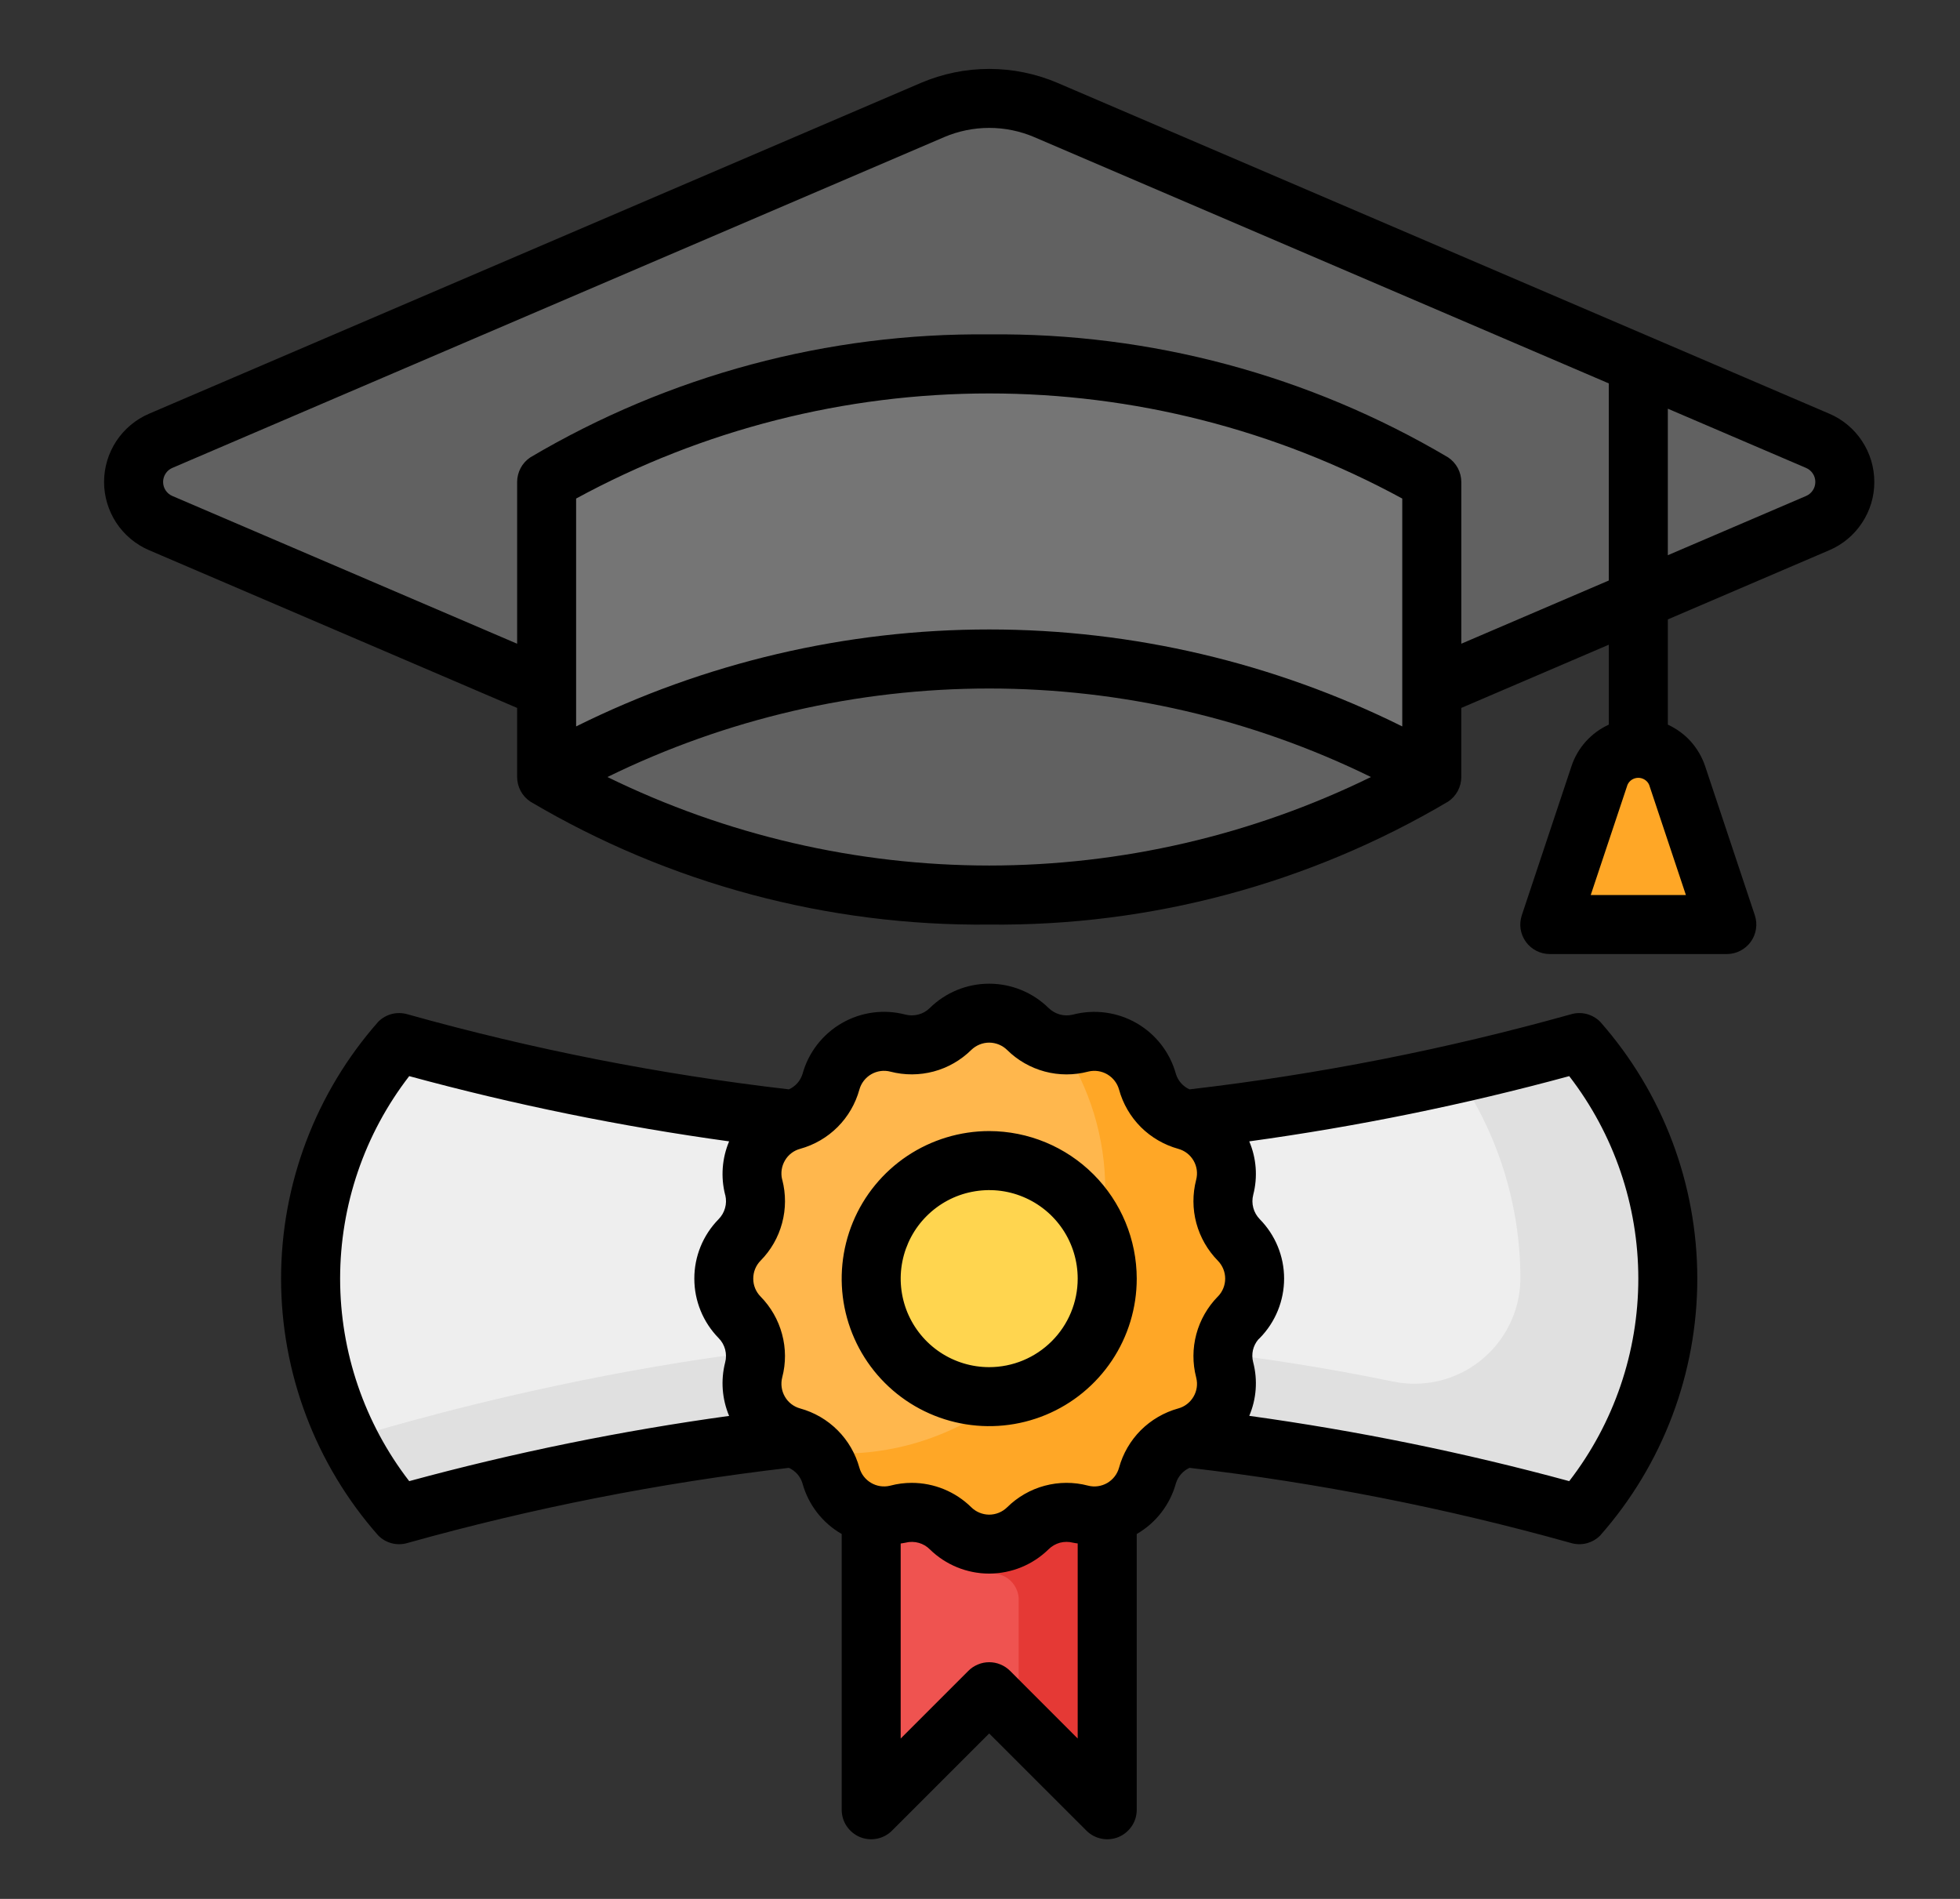
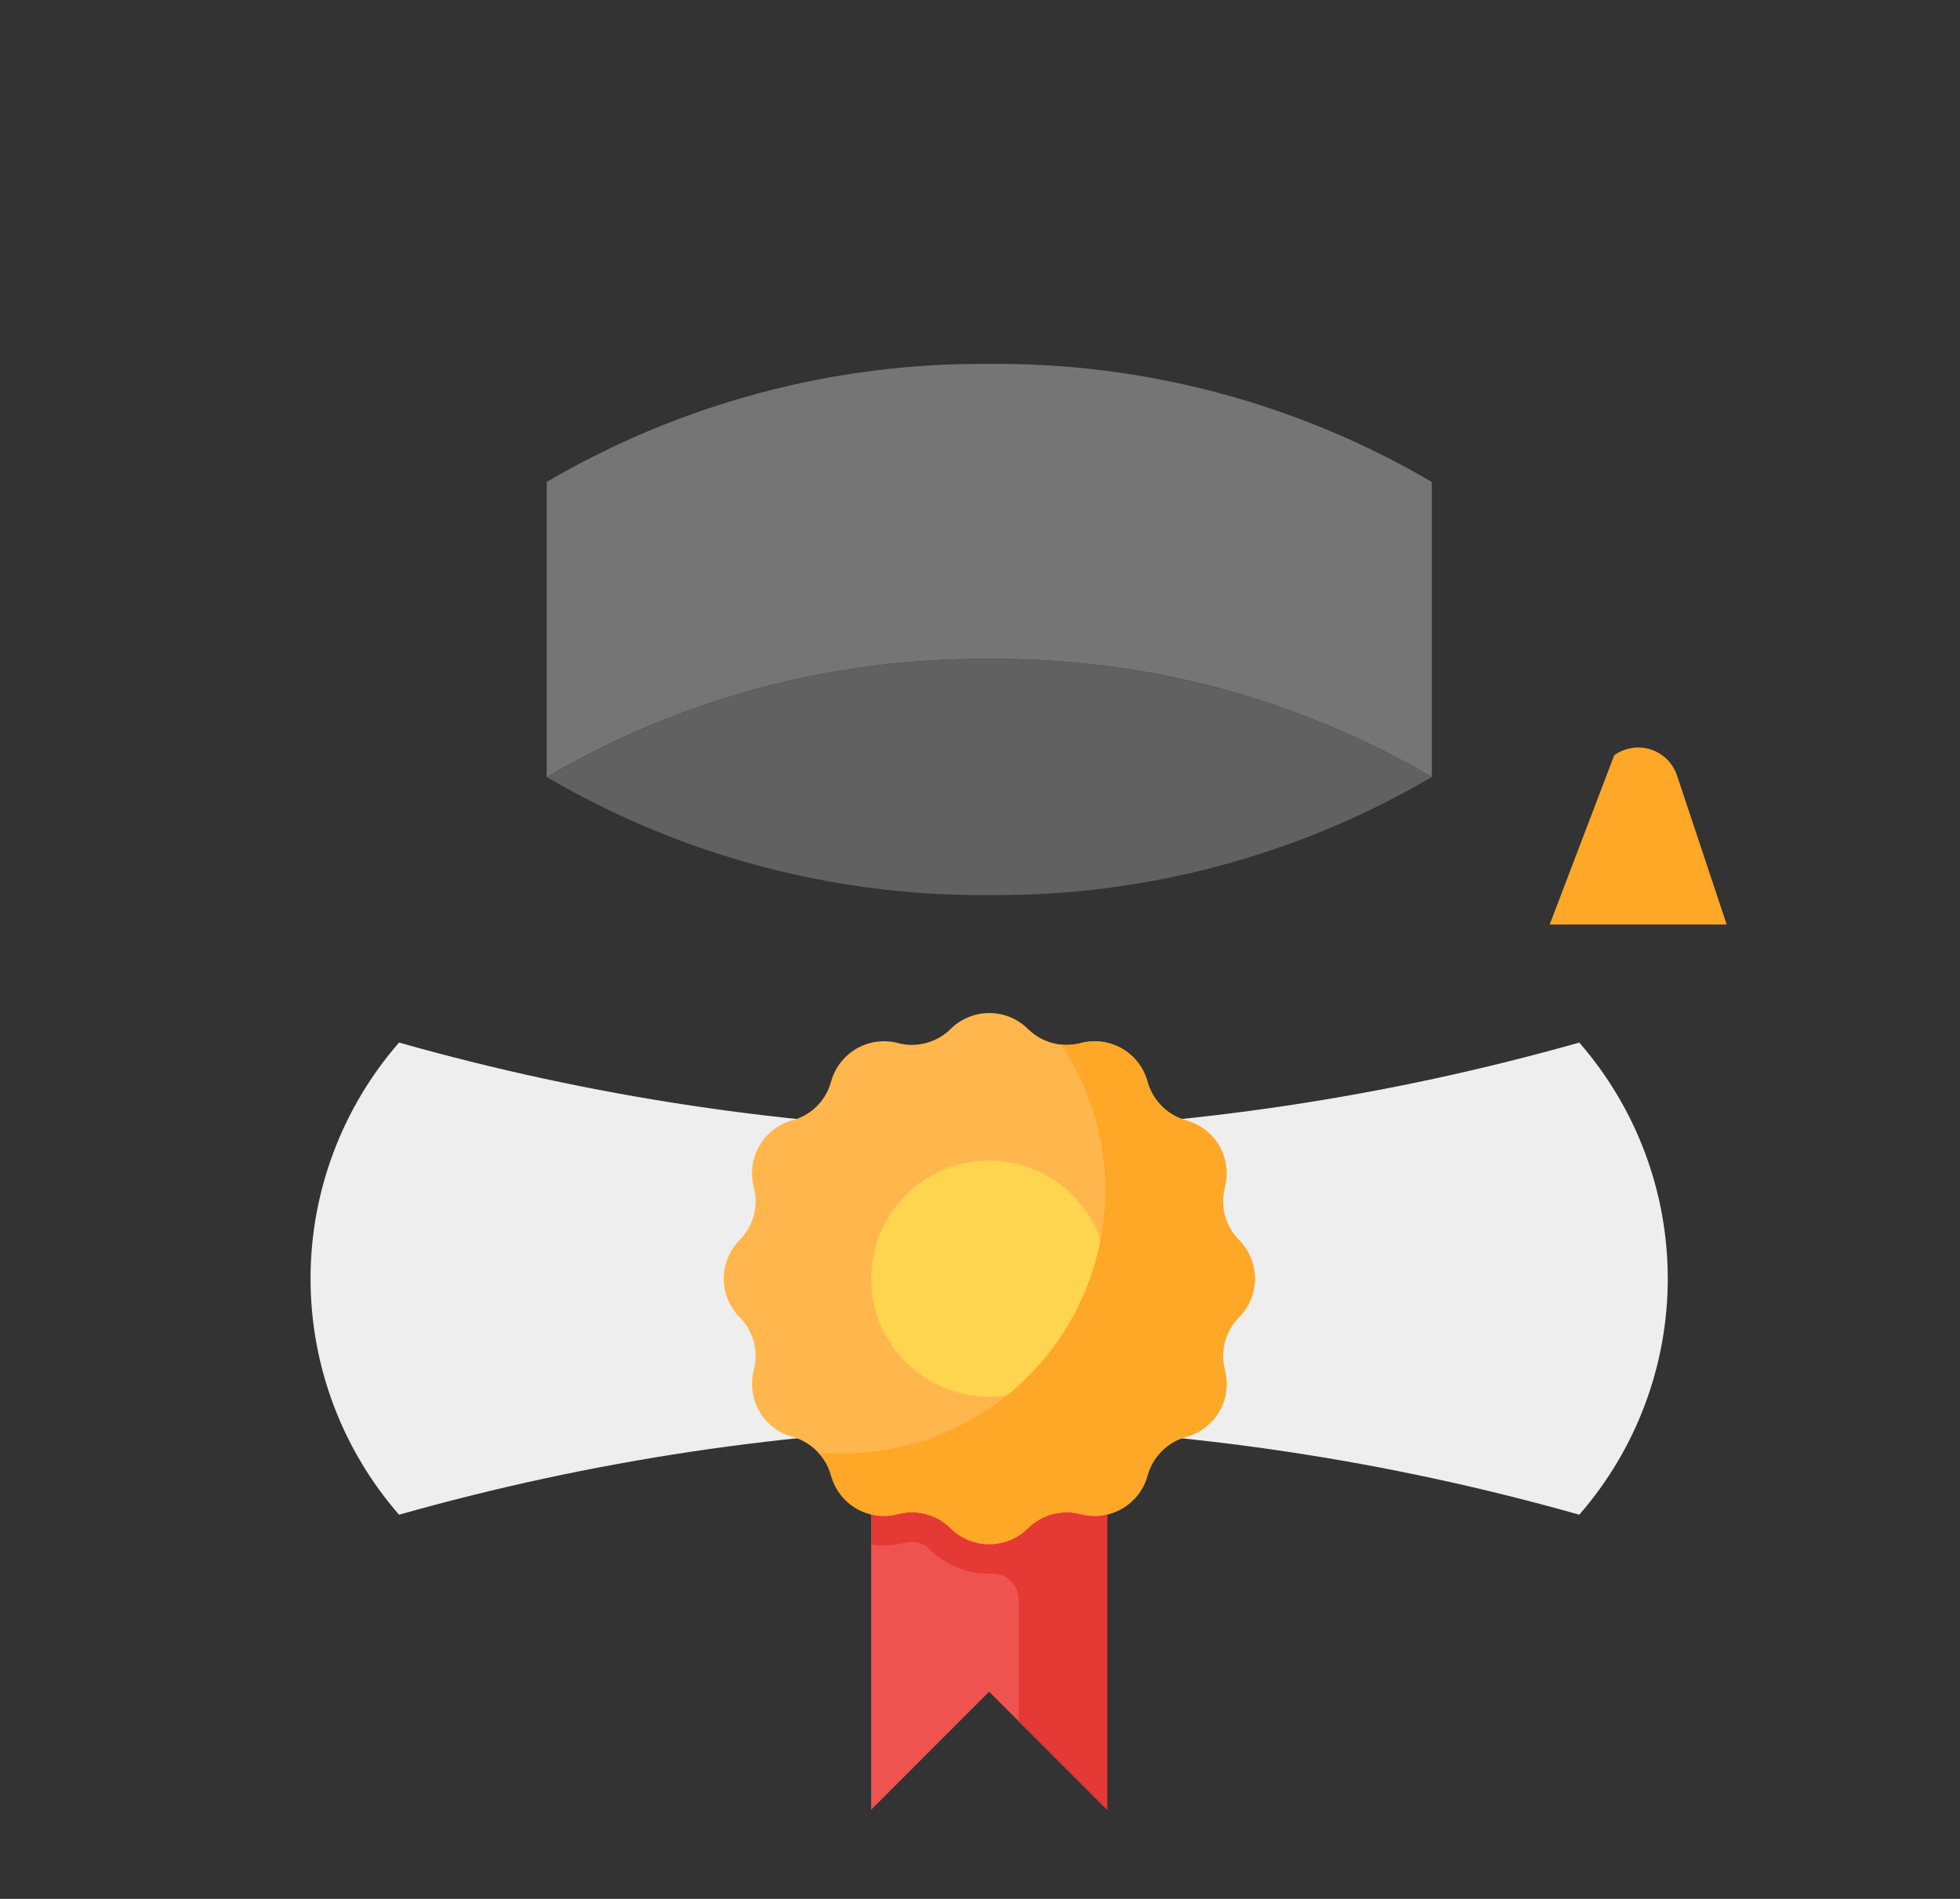
<svg xmlns="http://www.w3.org/2000/svg" width="32" height="31" viewBox="0 0 32 31" fill="none">
  <rect x="0" y="0" width="32" height="31" fill="#333333" stroke="none" />
  <g clip-path="url(#clip0_217_2313)">
-     <path d="M16.149 1.605C15.831 1.605 15.517 1.67 15.225 1.795L2.622 7.196C2.491 7.252 2.379 7.346 2.3 7.465C2.222 7.585 2.18 7.725 2.18 7.868C2.18 8.011 2.222 8.15 2.3 8.27C2.379 8.389 2.491 8.483 2.622 8.539L15.667 14.13H16.631L29.676 8.539C29.807 8.483 29.919 8.389 29.998 8.27C30.076 8.15 30.119 8.011 30.119 7.868C30.119 7.725 30.076 7.585 29.998 7.465C29.919 7.346 29.807 7.252 29.676 7.196L17.073 1.795C16.781 1.67 16.467 1.605 16.149 1.605Z" fill="#616161" />
    <path d="M23.377 7.868V12.685C21.187 11.401 18.69 10.735 16.151 10.758C13.613 10.735 11.116 11.401 8.926 12.685V7.868C11.116 6.584 13.613 5.918 16.151 5.941C18.69 5.918 21.187 6.584 23.377 7.868Z" fill="#757575" />
    <path d="M23.377 12.685C21.187 13.969 18.69 14.635 16.151 14.612C13.613 14.635 11.116 13.969 8.926 12.685C11.116 11.402 13.613 10.736 16.151 10.758C18.69 10.736 21.187 11.402 23.377 12.685Z" fill="#616161" />
    <path d="M16.149 23.283C19.409 23.354 22.646 23.84 25.784 24.728C26.715 23.66 27.229 22.291 27.229 20.874C27.229 19.457 26.715 18.088 25.784 17.02C22.646 17.908 19.409 18.394 16.149 18.466C12.89 18.394 9.653 17.908 6.515 17.02C5.584 18.088 5.07 19.457 5.07 20.874C5.07 22.291 5.584 23.66 6.515 24.728C9.653 23.84 12.89 23.354 16.149 23.283Z" fill="#EEEEEE" />
-     <path d="M25.786 17.02C25.786 17.02 25.015 17.252 23.782 17.526C24.46 18.511 24.823 19.679 24.823 20.874L24.823 20.898C24.817 21.152 24.756 21.401 24.643 21.628C24.531 21.855 24.369 22.055 24.171 22.213C23.973 22.371 23.742 22.484 23.495 22.543C23.248 22.601 22.992 22.605 22.743 22.554C20.574 22.106 18.367 21.866 16.152 21.837C11.186 21.756 5.897 23.427 5.689 23.495C5.902 23.945 6.182 24.36 6.518 24.728C9.655 23.84 12.893 23.354 16.152 23.283C18.722 23.323 21.28 23.638 23.782 24.222C25.015 24.497 25.786 24.728 25.786 24.728C26.718 23.66 27.231 22.291 27.231 20.874C27.231 19.457 26.718 18.088 25.786 17.02Z" fill="#E0E0E0" />
    <path d="M18.076 29.544L16.149 27.617L14.223 29.544V23.764H18.076V29.544Z" fill="#EF5350" />
    <path d="M16.631 23.764H14.223V25.212C14.408 25.243 14.598 25.233 14.78 25.185L14.791 25.182C14.86 25.165 14.932 25.167 15 25.186C15.068 25.206 15.13 25.242 15.18 25.293C15.438 25.548 15.787 25.691 16.149 25.691C16.207 25.683 16.266 25.688 16.321 25.704C16.377 25.72 16.429 25.747 16.474 25.784C16.519 25.821 16.556 25.866 16.583 25.918C16.61 25.969 16.627 26.025 16.631 26.083V28.099L18.076 29.544V23.764H16.631Z" fill="#E53935" />
    <path d="M20.228 21.504L20.226 21.506C20.117 21.616 20.038 21.754 19.998 21.904C19.957 22.055 19.957 22.213 19.997 22.364L19.997 22.365C20.057 22.593 20.024 22.837 19.906 23.041C19.788 23.246 19.593 23.395 19.365 23.458C19.215 23.499 19.077 23.578 18.967 23.689C18.856 23.799 18.777 23.936 18.736 24.087C18.674 24.315 18.524 24.509 18.319 24.628C18.115 24.746 17.872 24.778 17.643 24.718L17.642 24.718C17.491 24.679 17.333 24.679 17.183 24.719C17.032 24.76 16.895 24.838 16.784 24.948L16.782 24.95C16.614 25.116 16.388 25.209 16.152 25.209C15.916 25.209 15.689 25.116 15.521 24.95L15.519 24.948C15.409 24.838 15.271 24.76 15.121 24.719C14.97 24.679 14.812 24.679 14.661 24.718L14.66 24.718C14.432 24.778 14.188 24.746 13.984 24.627C13.779 24.509 13.63 24.315 13.568 24.087C13.527 23.936 13.447 23.799 13.336 23.689C13.226 23.578 13.089 23.498 12.938 23.457C12.71 23.395 12.516 23.246 12.398 23.041C12.279 22.836 12.247 22.593 12.307 22.365L12.307 22.364C12.346 22.213 12.346 22.055 12.306 21.904C12.265 21.754 12.187 21.616 12.077 21.506L12.075 21.504C11.909 21.336 11.816 21.109 11.816 20.873C11.816 20.637 11.909 20.411 12.075 20.243L12.077 20.241C12.187 20.13 12.266 19.993 12.306 19.843C12.346 19.692 12.347 19.534 12.307 19.383L12.307 19.382C12.247 19.153 12.28 18.91 12.398 18.706C12.516 18.501 12.71 18.351 12.938 18.289C13.089 18.248 13.226 18.169 13.337 18.058C13.447 17.948 13.527 17.811 13.568 17.66C13.63 17.432 13.78 17.238 13.984 17.119C14.189 17.001 14.432 16.968 14.661 17.028L14.661 17.029C14.812 17.068 14.97 17.068 15.121 17.027C15.271 16.987 15.409 16.908 15.52 16.799L15.521 16.797C15.689 16.631 15.916 16.538 16.152 16.538C16.388 16.538 16.614 16.631 16.782 16.797L16.784 16.799C16.895 16.909 17.032 16.987 17.183 17.027C17.333 17.068 17.491 17.068 17.642 17.029L17.643 17.028C17.872 16.968 18.115 17.001 18.32 17.119C18.524 17.238 18.674 17.432 18.736 17.66C18.777 17.811 18.857 17.948 18.967 18.058C19.077 18.169 19.215 18.248 19.365 18.289C19.593 18.352 19.788 18.501 19.906 18.706C20.024 18.91 20.057 19.154 19.997 19.382L19.997 19.383C19.957 19.534 19.957 19.692 19.998 19.843C20.038 19.993 20.117 20.13 20.226 20.241L20.228 20.243C20.394 20.411 20.487 20.637 20.487 20.873C20.487 21.11 20.394 21.336 20.228 21.504Z" fill="#FFB74D" />
    <path d="M16.149 22.801C17.214 22.801 18.076 21.938 18.076 20.874C18.076 19.81 17.214 18.947 16.149 18.947C15.085 18.947 14.223 19.81 14.223 20.874C14.223 21.938 15.085 22.801 16.149 22.801Z" fill="#FFD54F" />
    <path d="M20.227 21.505C20.118 21.616 20.039 21.753 19.998 21.903C19.958 22.053 19.957 22.212 19.996 22.362V22.367C20.057 22.595 20.024 22.838 19.906 23.042C19.788 23.246 19.593 23.395 19.365 23.456C19.215 23.498 19.078 23.579 18.968 23.689C18.857 23.8 18.777 23.937 18.734 24.087C18.683 24.277 18.571 24.444 18.415 24.564C18.259 24.683 18.068 24.747 17.872 24.747C17.796 24.746 17.72 24.737 17.645 24.718H17.641C17.49 24.679 17.332 24.68 17.181 24.72C17.031 24.761 16.894 24.84 16.783 24.949C16.616 25.116 16.389 25.209 16.152 25.209C15.916 25.209 15.689 25.116 15.521 24.949C15.353 24.784 15.126 24.69 14.89 24.689C14.814 24.689 14.738 24.698 14.664 24.718H14.659C14.431 24.779 14.188 24.746 13.984 24.628C13.78 24.509 13.631 24.315 13.57 24.087C13.531 23.945 13.456 23.816 13.354 23.711C13.483 23.725 13.613 23.731 13.744 23.73C14.884 23.73 15.978 23.277 16.785 22.47C17.592 21.663 18.045 20.57 18.045 19.429C18.047 18.581 17.795 17.753 17.323 17.049C17.353 17.057 17.384 17.06 17.414 17.059C17.491 17.059 17.567 17.049 17.641 17.03H17.645C17.873 16.969 18.116 17.002 18.32 17.12C18.525 17.238 18.673 17.433 18.734 17.661C18.777 17.811 18.857 17.948 18.968 18.059C19.078 18.169 19.215 18.249 19.365 18.292C19.555 18.343 19.723 18.455 19.842 18.611C19.961 18.767 20.026 18.958 20.025 19.154C20.025 19.231 20.015 19.307 19.996 19.381V19.385C19.957 19.536 19.958 19.694 19.998 19.845C20.039 19.995 20.118 20.132 20.227 20.243C20.394 20.411 20.488 20.637 20.488 20.874C20.488 21.11 20.394 21.337 20.227 21.505Z" fill="#FFA726" />
-     <path d="M18.077 20.873C18.077 21.334 17.912 21.779 17.611 22.128C17.311 22.477 16.895 22.707 16.439 22.776C17.235 22.139 17.777 21.239 17.966 20.237C18.04 20.441 18.078 20.656 18.077 20.873Z" fill="#FFCA28" />
-     <path d="M26.746 12.203C26.606 12.203 26.469 12.247 26.355 12.329C26.241 12.411 26.156 12.527 26.112 12.66L25.301 15.093H28.191L27.38 12.66C27.336 12.527 27.25 12.411 27.137 12.329C27.023 12.247 26.886 12.203 26.746 12.203Z" fill="#FFA726" />
-     <path d="M25.646 16.559C23.606 17.13 21.525 17.54 19.421 17.784C19.368 17.761 19.321 17.726 19.283 17.683C19.245 17.64 19.216 17.589 19.199 17.534C19.103 17.184 18.873 16.886 18.558 16.704C18.244 16.523 17.871 16.472 17.52 16.563L17.511 16.565C17.442 16.582 17.369 16.58 17.301 16.561C17.232 16.541 17.17 16.505 17.119 16.455C16.86 16.201 16.512 16.059 16.149 16.059C15.786 16.059 15.438 16.202 15.179 16.457C15.128 16.508 15.064 16.544 14.994 16.562C14.924 16.581 14.851 16.581 14.781 16.563C14.43 16.471 14.057 16.522 13.742 16.704C13.428 16.886 13.198 17.184 13.102 17.534C13.084 17.589 13.056 17.64 13.018 17.683C12.979 17.726 12.932 17.761 12.88 17.784C10.776 17.54 8.694 17.13 6.655 16.559C6.571 16.534 6.483 16.532 6.398 16.553C6.314 16.575 6.237 16.618 6.176 16.68C5.154 17.838 4.589 19.329 4.589 20.874C4.589 22.419 5.154 23.91 6.176 25.068C6.237 25.13 6.314 25.173 6.398 25.195C6.483 25.216 6.571 25.214 6.655 25.189C8.694 24.618 10.776 24.208 12.88 23.963C12.933 23.987 12.979 24.022 13.018 24.065C13.056 24.108 13.084 24.159 13.101 24.214C13.197 24.564 13.427 24.862 13.742 25.043V29.545C13.742 29.64 13.77 29.733 13.823 29.812C13.876 29.891 13.951 29.953 14.039 29.99C14.127 30.026 14.224 30.036 14.318 30.017C14.411 29.998 14.497 29.953 14.564 29.885L16.15 28.299L17.737 29.885C17.804 29.953 17.89 29.998 17.983 30.017C18.077 30.036 18.174 30.026 18.262 29.99C18.349 29.953 18.425 29.891 18.478 29.812C18.531 29.733 18.559 29.64 18.559 29.545V25.043C18.873 24.862 19.103 24.564 19.199 24.214C19.216 24.159 19.245 24.108 19.283 24.065C19.321 24.022 19.368 23.987 19.421 23.963C21.525 24.208 23.606 24.618 25.646 25.189C25.729 25.214 25.818 25.216 25.902 25.195C25.986 25.173 26.064 25.13 26.125 25.068C27.147 23.91 27.711 22.419 27.711 20.874C27.711 19.329 27.147 17.838 26.125 16.68C26.063 16.618 25.986 16.575 25.902 16.553C25.818 16.532 25.729 16.534 25.646 16.559ZM6.681 24.18C5.95 23.233 5.553 22.07 5.553 20.874C5.553 19.678 5.949 18.515 6.681 17.568C8.397 18.035 10.142 18.39 11.904 18.633C11.788 18.909 11.765 19.215 11.839 19.505L11.842 19.513C11.858 19.582 11.857 19.655 11.837 19.723C11.818 19.792 11.781 19.854 11.731 19.905C11.477 20.164 11.335 20.512 11.336 20.875C11.336 21.238 11.479 21.586 11.733 21.845C11.784 21.896 11.82 21.96 11.839 22.03C11.857 22.1 11.858 22.173 11.839 22.243C11.765 22.533 11.788 22.839 11.904 23.115C10.142 23.358 8.397 23.713 6.681 24.18ZM17.595 28.382L16.491 27.277C16.446 27.232 16.393 27.197 16.335 27.173C16.276 27.148 16.214 27.136 16.15 27.136C16.087 27.136 16.024 27.148 15.966 27.173C15.908 27.197 15.854 27.232 15.81 27.277L14.705 28.382V25.197C14.73 25.192 14.756 25.192 14.781 25.185L14.79 25.183C14.859 25.166 14.931 25.168 15 25.187C15.068 25.206 15.131 25.243 15.181 25.293C15.44 25.547 15.789 25.689 16.152 25.689C16.515 25.688 16.863 25.545 17.121 25.291C17.173 25.24 17.237 25.204 17.306 25.185C17.376 25.167 17.45 25.167 17.52 25.185C17.545 25.192 17.57 25.192 17.595 25.197L17.595 28.382ZM19.884 21.166L19.882 21.167C19.715 21.338 19.594 21.549 19.532 21.78C19.47 22.012 19.469 22.255 19.529 22.486L19.531 22.495C19.557 22.6 19.54 22.71 19.485 22.803C19.43 22.896 19.341 22.965 19.237 22.993C19.006 23.057 18.795 23.18 18.625 23.349C18.456 23.519 18.333 23.73 18.27 23.961C18.241 24.066 18.171 24.156 18.076 24.211C17.981 24.265 17.869 24.281 17.763 24.253C17.531 24.192 17.287 24.193 17.056 24.255C16.824 24.317 16.613 24.439 16.442 24.608C16.364 24.684 16.259 24.727 16.149 24.727C16.04 24.726 15.935 24.683 15.857 24.606C15.598 24.351 15.249 24.208 14.885 24.208C14.768 24.208 14.651 24.223 14.538 24.253L14.53 24.255C14.425 24.28 14.314 24.263 14.221 24.208C14.128 24.153 14.06 24.065 14.031 23.961C13.967 23.73 13.845 23.519 13.675 23.349C13.505 23.179 13.295 23.057 13.063 22.993C12.958 22.964 12.868 22.895 12.814 22.8C12.759 22.705 12.744 22.592 12.771 22.486C12.832 22.255 12.831 22.011 12.768 21.779C12.706 21.548 12.585 21.337 12.417 21.166C12.34 21.088 12.297 20.982 12.298 20.873C12.298 20.763 12.341 20.658 12.418 20.58C12.586 20.41 12.707 20.199 12.769 19.967C12.831 19.736 12.832 19.493 12.772 19.261L12.769 19.253C12.744 19.148 12.761 19.037 12.816 18.944C12.87 18.851 12.959 18.783 13.063 18.755C13.295 18.691 13.506 18.568 13.675 18.399C13.845 18.229 13.967 18.018 14.031 17.787C14.06 17.682 14.13 17.592 14.225 17.537C14.319 17.483 14.432 17.467 14.538 17.495C14.77 17.555 15.013 17.554 15.245 17.492C15.476 17.43 15.688 17.308 15.858 17.14C15.937 17.064 16.042 17.021 16.151 17.021C16.261 17.022 16.366 17.065 16.444 17.142C16.614 17.31 16.826 17.431 17.057 17.493C17.288 17.555 17.531 17.555 17.763 17.495L17.771 17.493C17.876 17.468 17.987 17.485 18.08 17.54C18.172 17.595 18.241 17.683 18.27 17.787C18.333 18.018 18.456 18.229 18.625 18.399C18.795 18.568 19.006 18.691 19.237 18.755C19.343 18.784 19.432 18.853 19.487 18.948C19.542 19.043 19.557 19.155 19.529 19.261C19.469 19.493 19.47 19.737 19.532 19.968C19.595 20.2 19.716 20.411 19.884 20.582C19.96 20.66 20.003 20.765 20.003 20.874C20.003 20.983 19.96 21.088 19.884 21.166ZM25.62 24.18C23.903 23.713 22.159 23.358 20.396 23.114C20.513 22.839 20.536 22.533 20.461 22.243L20.459 22.235C20.443 22.171 20.442 22.105 20.456 22.041C20.471 21.978 20.5 21.919 20.542 21.869L20.544 21.867C20.553 21.859 20.561 21.851 20.569 21.843C20.823 21.584 20.965 21.235 20.965 20.872C20.965 20.51 20.822 20.162 20.567 19.903C20.517 19.851 20.48 19.788 20.462 19.718C20.443 19.648 20.443 19.575 20.461 19.505C20.536 19.215 20.513 18.909 20.396 18.633C22.159 18.39 23.903 18.035 25.62 17.568C26.351 18.515 26.748 19.678 26.748 20.874C26.748 22.07 26.351 23.233 25.62 24.18ZM29.867 6.754L17.265 1.353C16.913 1.203 16.534 1.125 16.15 1.125C15.767 1.125 15.388 1.203 15.036 1.353L2.434 6.754C2.216 6.847 2.03 7.003 1.899 7.201C1.769 7.399 1.699 7.631 1.699 7.868C1.699 8.105 1.769 8.337 1.899 8.535C2.03 8.733 2.216 8.889 2.434 8.982L8.443 11.557V12.685C8.443 12.764 8.463 12.842 8.5 12.912C8.537 12.982 8.592 13.042 8.658 13.086C10.925 14.427 13.516 15.121 16.15 15.094C18.785 15.121 21.376 14.427 23.643 13.086C23.709 13.042 23.763 12.982 23.801 12.912C23.838 12.842 23.858 12.764 23.858 12.685V11.557L26.266 10.525V11.83C26.123 11.895 25.996 11.989 25.891 12.105C25.786 12.222 25.706 12.359 25.657 12.508L24.846 14.941C24.822 15.014 24.815 15.091 24.826 15.166C24.838 15.242 24.867 15.313 24.912 15.375C24.956 15.437 25.015 15.487 25.083 15.522C25.151 15.557 25.226 15.575 25.303 15.575H28.193C28.269 15.575 28.345 15.557 28.412 15.522C28.48 15.487 28.539 15.437 28.584 15.375C28.628 15.313 28.658 15.242 28.669 15.166C28.681 15.091 28.674 15.014 28.65 14.941L27.839 12.508C27.789 12.359 27.709 12.222 27.605 12.105C27.5 11.989 27.372 11.895 27.23 11.83V10.112L29.867 8.982C30.085 8.889 30.271 8.733 30.401 8.535C30.532 8.337 30.602 8.105 30.601 7.868C30.601 7.631 30.532 7.399 30.401 7.201C30.271 7.003 30.085 6.847 29.867 6.754ZM16.15 14.13C13.99 14.129 11.858 13.635 9.917 12.685C11.858 11.734 13.99 11.24 16.15 11.24C18.311 11.24 20.443 11.734 22.383 12.685C20.443 13.635 18.311 14.129 16.15 14.13ZM22.894 11.859C20.799 10.818 18.49 10.276 16.15 10.276C13.81 10.276 11.502 10.818 9.406 11.859V8.139C11.476 7.013 13.794 6.423 16.15 6.423C18.506 6.423 20.825 7.013 22.894 8.139V11.859ZM23.858 10.509V7.868C23.858 7.789 23.838 7.711 23.801 7.641C23.763 7.571 23.709 7.511 23.643 7.467C21.376 6.126 18.785 5.431 16.15 5.459C13.516 5.431 10.925 6.126 8.658 7.467C8.592 7.511 8.537 7.571 8.5 7.641C8.463 7.711 8.443 7.789 8.443 7.868V10.509L2.814 8.097C2.769 8.078 2.731 8.046 2.704 8.005C2.677 7.964 2.663 7.917 2.663 7.868C2.663 7.819 2.677 7.772 2.704 7.731C2.73 7.69 2.769 7.658 2.813 7.639L15.416 2.238C15.648 2.139 15.898 2.088 16.15 2.088C16.403 2.088 16.653 2.139 16.885 2.238L26.266 6.259V9.477L23.858 10.509ZM27.525 14.612H25.971L26.571 12.813C26.586 12.778 26.611 12.749 26.642 12.729C26.674 12.709 26.71 12.698 26.748 12.698C26.785 12.698 26.822 12.709 26.853 12.729C26.885 12.749 26.91 12.778 26.925 12.813L27.525 14.612ZM29.487 8.097L27.23 9.064V6.672L29.487 7.639C29.532 7.658 29.57 7.69 29.597 7.731C29.624 7.771 29.638 7.819 29.638 7.868C29.638 7.917 29.624 7.964 29.597 8.005C29.57 8.046 29.532 8.078 29.487 8.097ZM16.15 18.465C15.674 18.465 15.208 18.607 14.812 18.871C14.416 19.136 14.107 19.512 13.925 19.952C13.743 20.392 13.695 20.877 13.788 21.344C13.881 21.811 14.11 22.24 14.447 22.577C14.784 22.914 15.213 23.143 15.681 23.236C16.148 23.329 16.632 23.281 17.072 23.099C17.512 22.917 17.888 22.608 18.153 22.212C18.418 21.816 18.559 21.35 18.559 20.874C18.558 20.235 18.304 19.623 17.853 19.172C17.401 18.72 16.789 18.466 16.15 18.465ZM16.15 22.319C15.864 22.319 15.585 22.234 15.348 22.076C15.11 21.917 14.925 21.691 14.815 21.427C14.706 21.163 14.677 20.872 14.733 20.592C14.789 20.312 14.926 20.054 15.129 19.852C15.331 19.65 15.588 19.512 15.868 19.457C16.149 19.401 16.439 19.429 16.703 19.539C16.967 19.648 17.193 19.833 17.352 20.071C17.511 20.309 17.595 20.588 17.595 20.874C17.595 21.257 17.443 21.624 17.172 21.895C16.901 22.166 16.534 22.319 16.15 22.319Z" fill="black" />
+     <path d="M26.746 12.203C26.606 12.203 26.469 12.247 26.355 12.329L25.301 15.093H28.191L27.38 12.66C27.336 12.527 27.25 12.411 27.137 12.329C27.023 12.247 26.886 12.203 26.746 12.203Z" fill="#FFA726" />
  </g>
  <defs>
    <clipPath id="clip0_217_2313">
      <rect width="30.829" height="30.829" fill="white" transform="translate(0.736 0.161)" />
    </clipPath>
  </defs>
</svg>